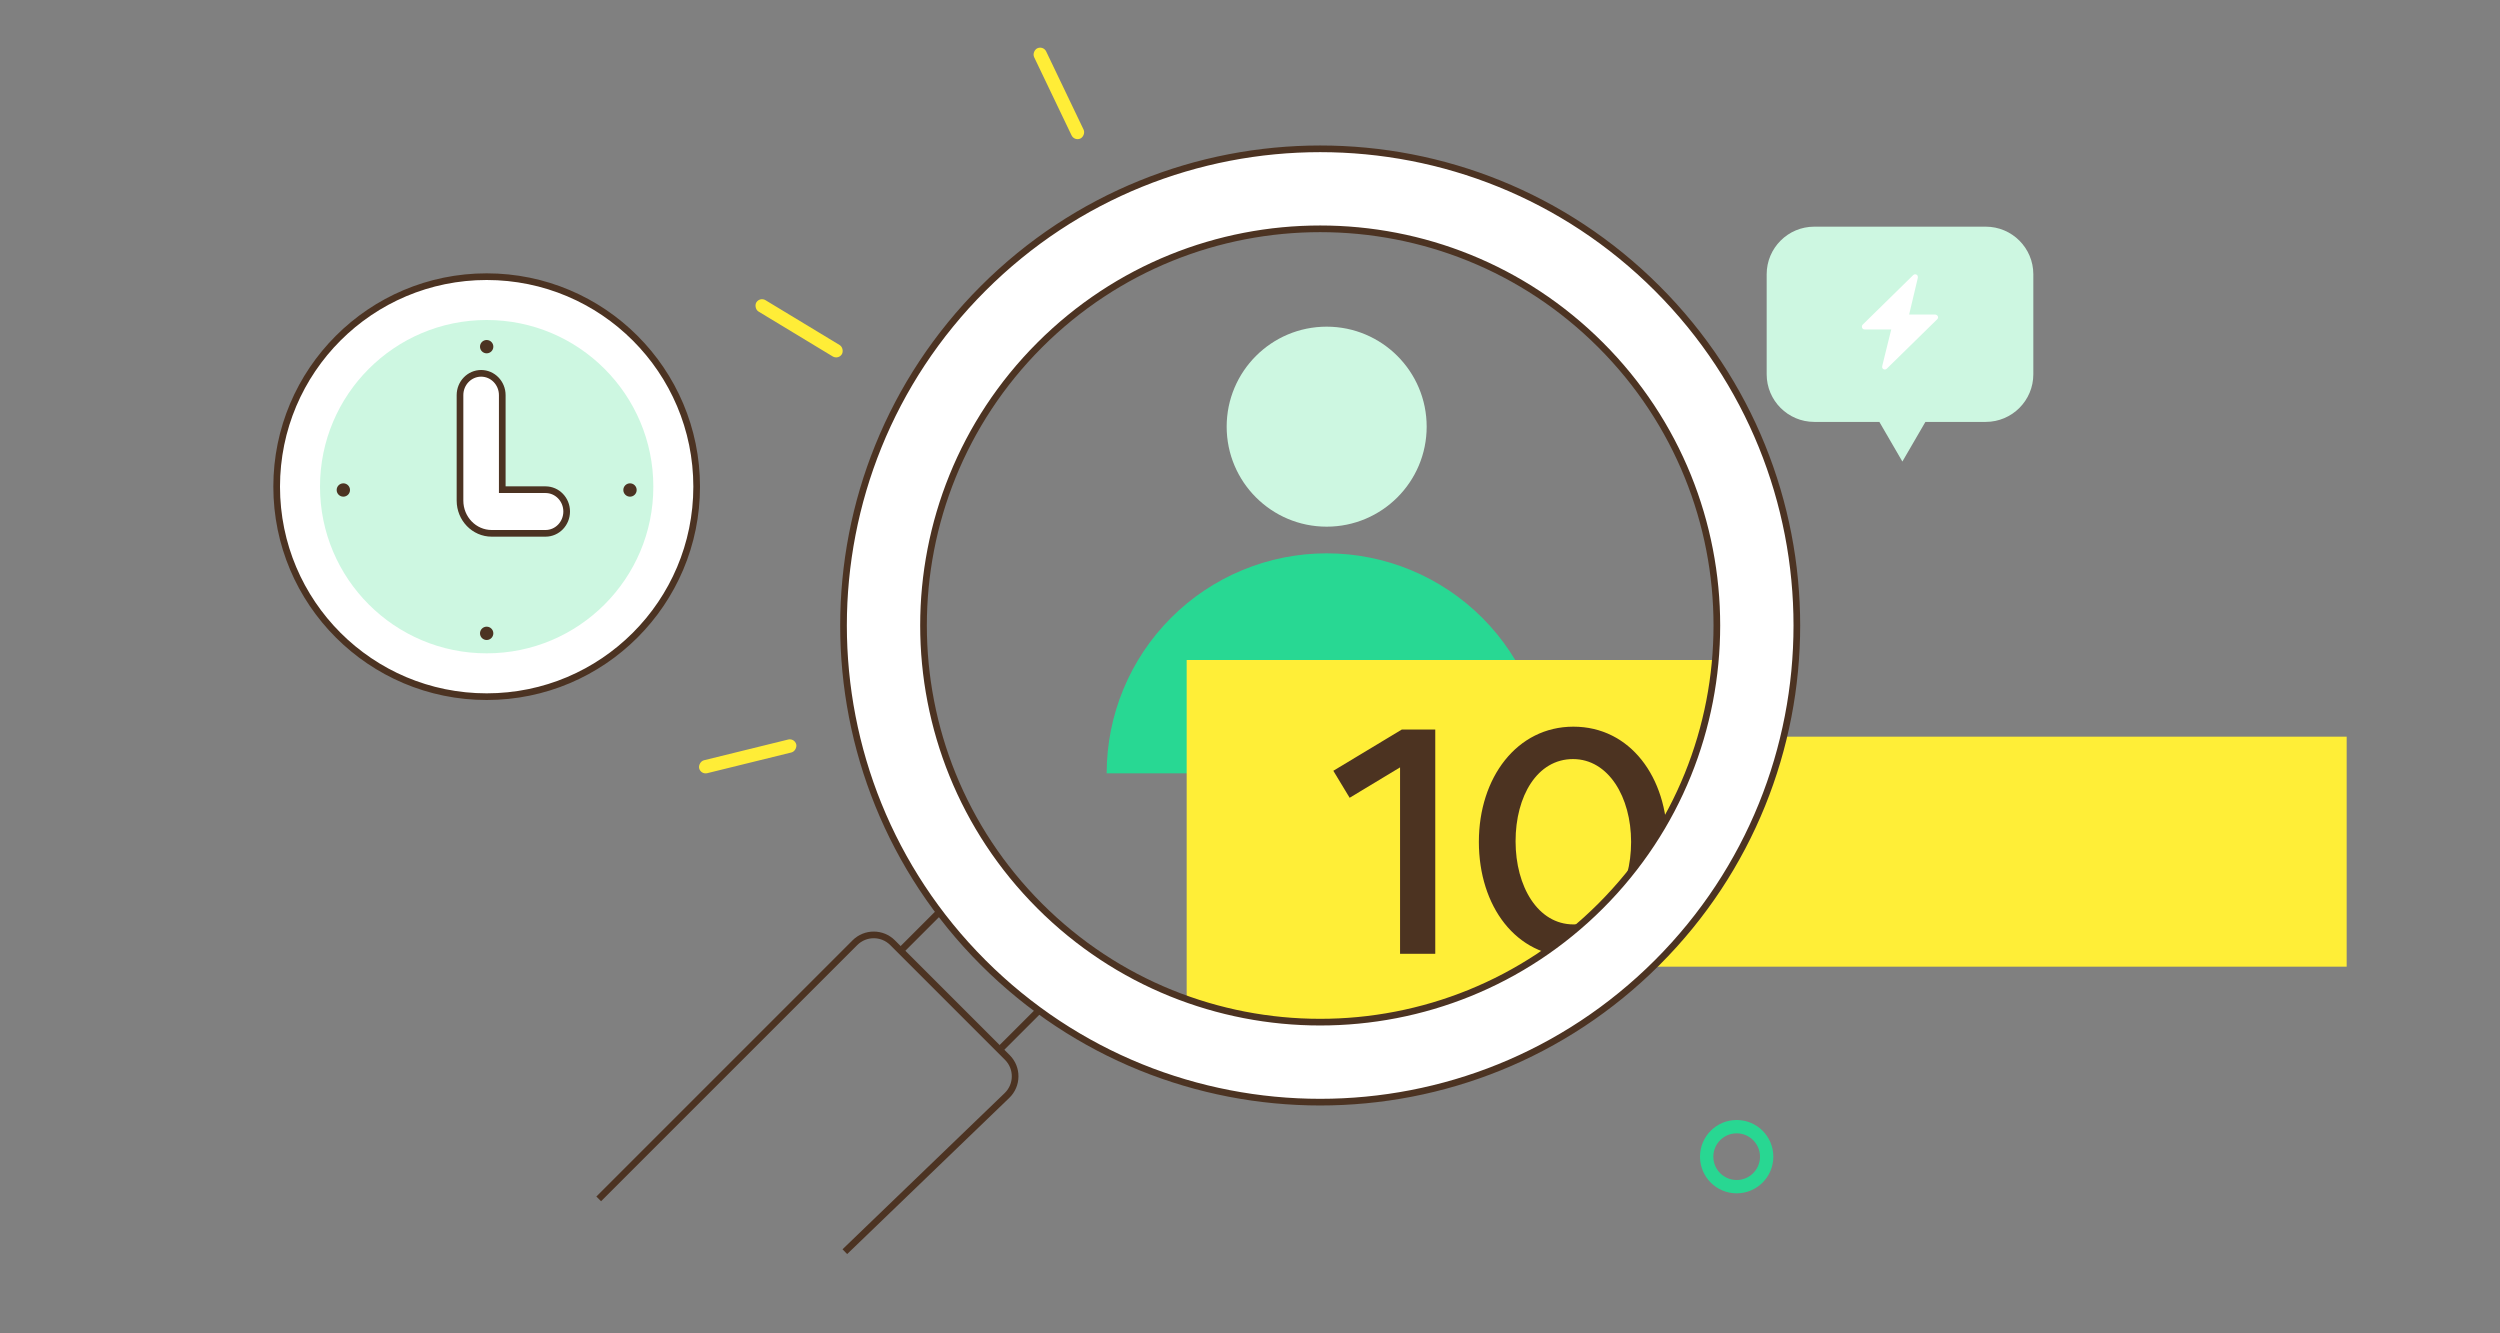
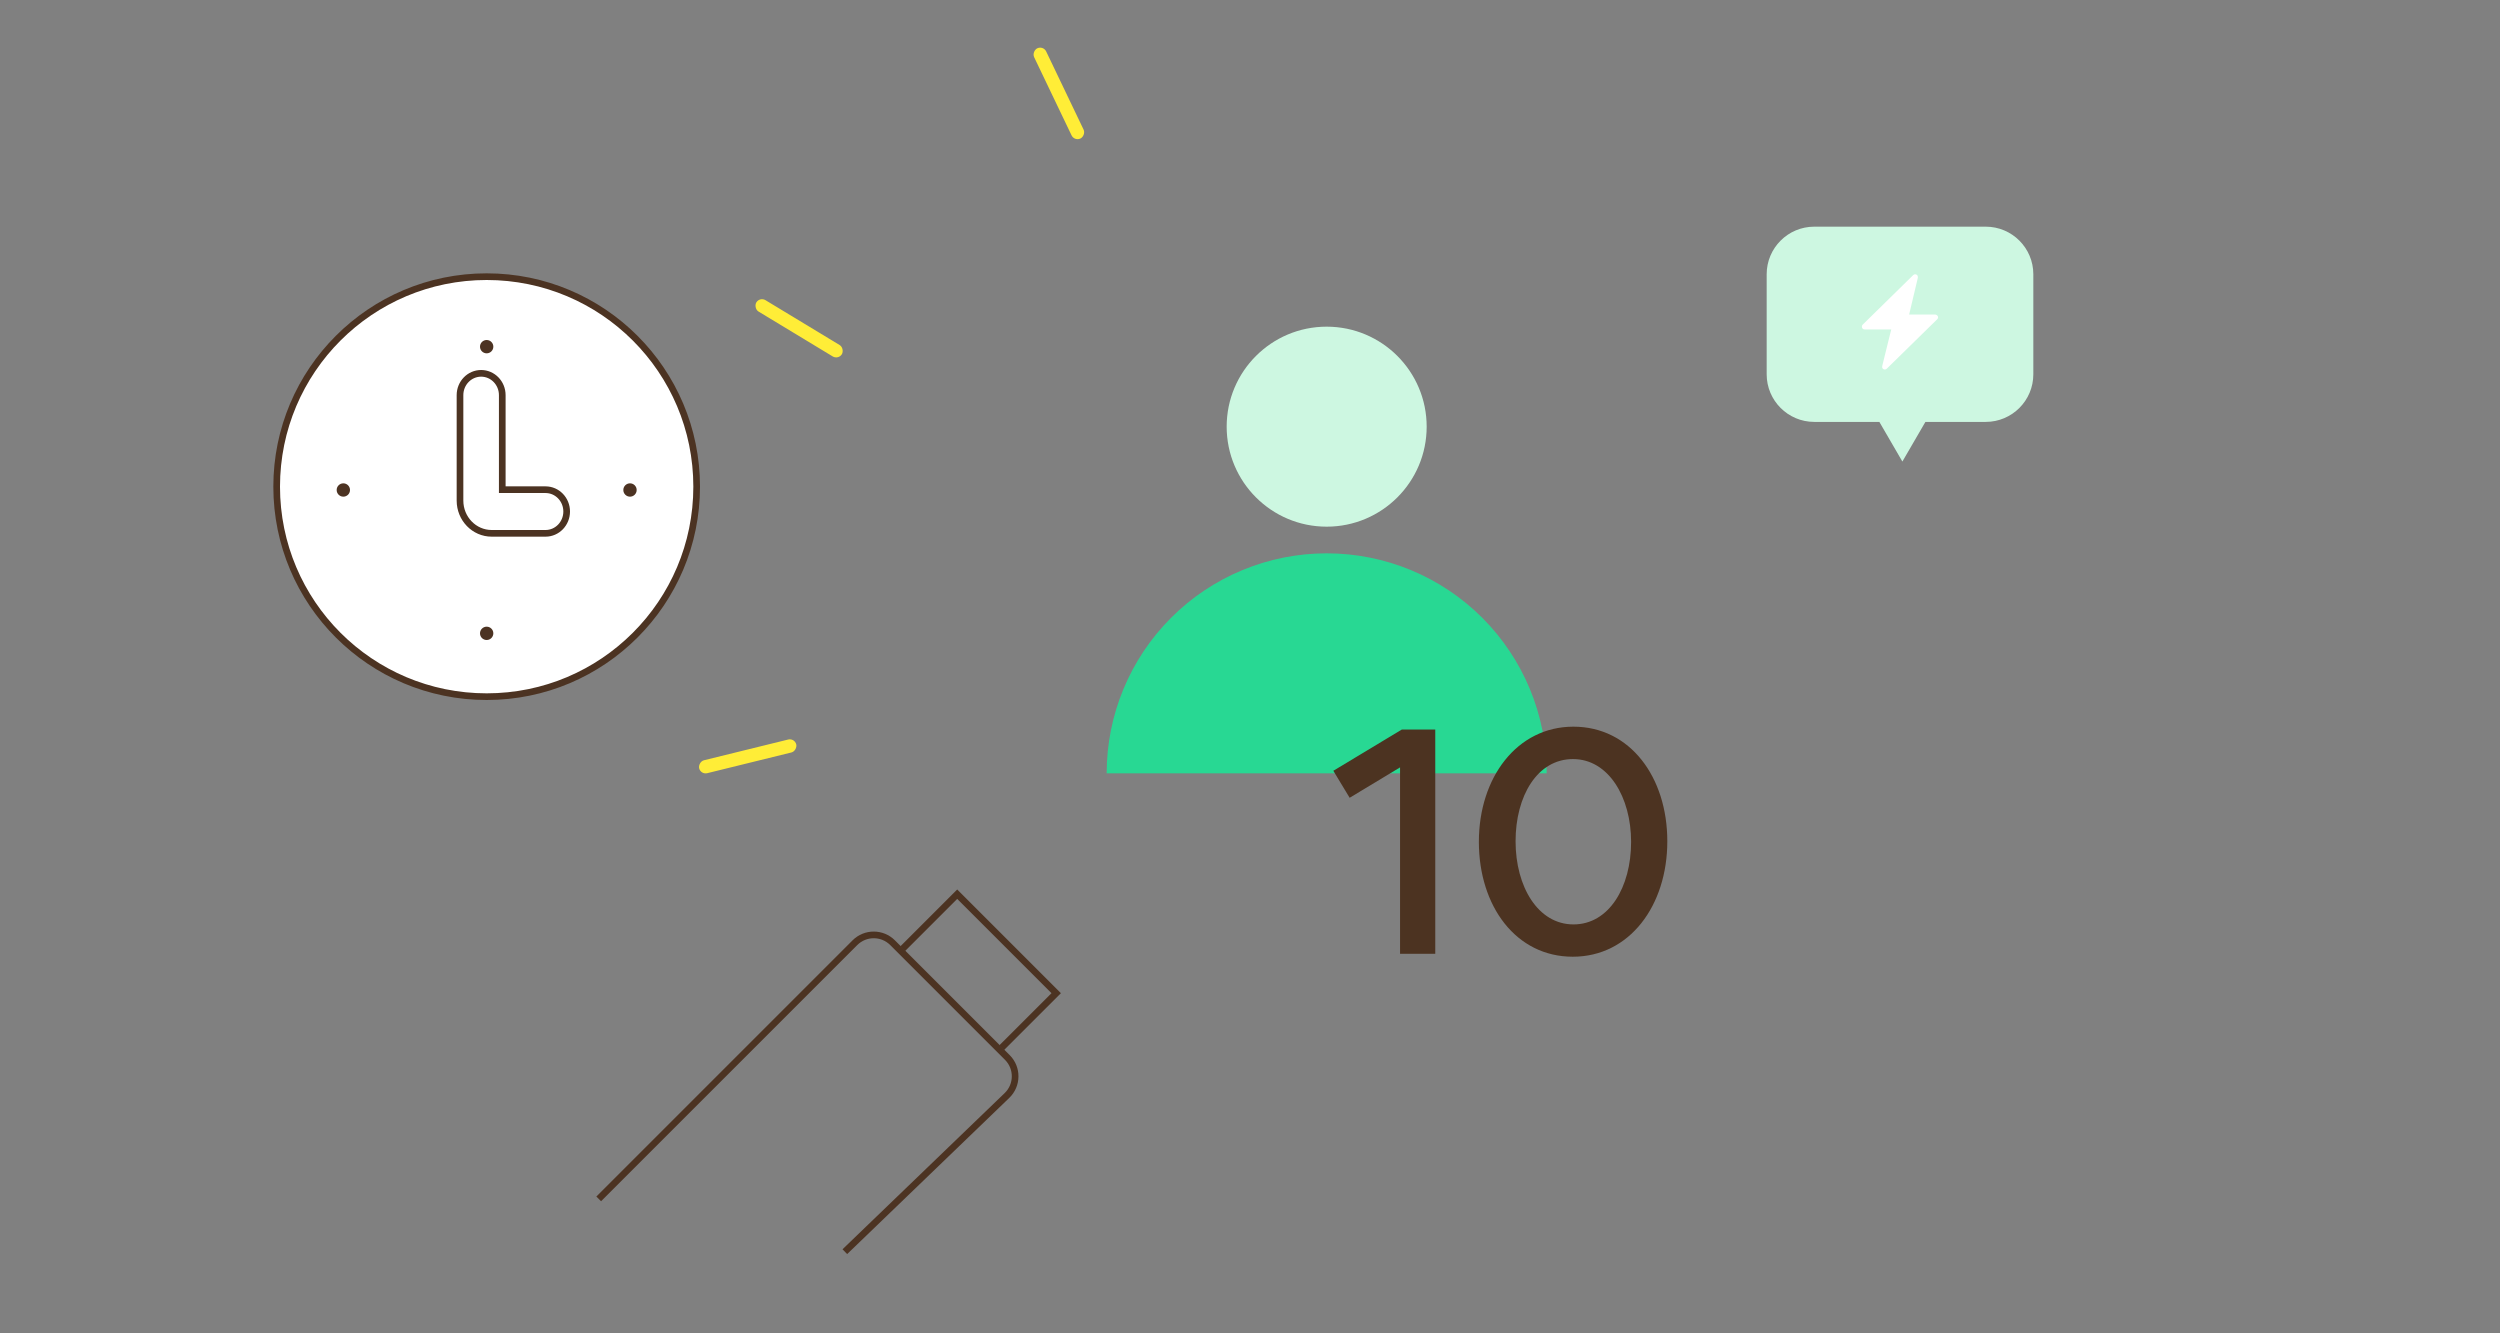
<svg xmlns="http://www.w3.org/2000/svg" width="375" height="200" viewBox="0 0 375 200" fill="none">
  <rect x="0" y="0" width="375" height="200" fill="#808080" stroke="none" />
  <g clip-path="url(#clip0_16720_114325)">
    <path d="M232 116C232 111.666 231.146 107.375 229.488 103.371C227.83 99.368 225.399 95.73 222.335 92.665C219.27 89.601 215.632 87.17 211.629 85.512C207.625 83.854 203.334 83 199 83C194.666 83 190.375 83.854 186.371 85.512C182.368 87.17 178.73 89.601 175.665 92.665C172.601 95.73 170.17 99.368 168.512 103.371C166.854 107.375 166 111.666 166 116L199 116H232Z" fill="#28D893" />
    <circle cx="199" cy="64" r="15" fill="#CDF7E1" />
-     <path d="M178 99H266V110.5H352V145H230V156H178V99Z" fill="#FFEE37" />
    <path d="M200 115.617L210.263 109.435H215.289V143.073H210.008V115.106L202.446 119.667L200 115.617Z" fill="#4C3321" />
    <path d="M221.83 126.269C221.83 116.637 227.546 109 236.009 109C244.516 109 250.097 116.562 250.097 126.194C250.097 135.856 244.426 143.508 235.919 143.508C227.411 143.508 221.83 135.946 221.83 126.269ZM227.336 126.194C227.336 132.976 230.682 138.662 236.024 138.662C241.35 138.662 244.666 133.081 244.666 126.284C244.666 119.578 241.275 113.861 235.949 113.861C230.592 113.861 227.336 119.397 227.336 126.194Z" fill="#4C3321" />
    <path d="M150.237 157.17L158.43 148.978L143.581 134.128L135.388 142.321" stroke="#4C3322" />
    <path d="M126.725 187.752L151.044 164.325C152.657 162.772 152.681 160.199 151.098 158.616L133.889 141.408C132.327 139.845 129.795 139.845 128.233 141.408L89.806 179.834" stroke="#4C3322" />
-     <path d="M155.955 135.896C179.191 159.132 216.864 159.132 240.101 135.896C263.337 112.66 263.337 74.987 240.101 51.751C216.864 28.514 179.191 28.514 155.955 51.751C132.719 74.987 132.719 112.66 155.955 135.896ZM248.586 144.382C220.663 172.304 175.392 172.304 147.47 144.382C119.547 116.459 119.547 71.188 147.47 43.265C175.392 15.343 220.663 15.343 248.586 43.265C276.508 71.188 276.508 116.459 248.586 144.382Z" fill="white" stroke="#4C3322" />
-     <circle cx="260.5" cy="173.5" r="4.5" stroke="#28D792" stroke-width="2" />
    <path fill-rule="evenodd" clip-rule="evenodd" d="M272.143 34C268.198 34 265 37.198 265 41.143V56.143C265 60.088 268.198 63.286 272.143 63.286H281.904L285.357 69.231L288.811 63.286H297.857C301.802 63.286 305 60.088 305 56.143V41.143C305 37.198 301.802 34 297.857 34H272.143Z" fill="#CDF7E1" />
    <path fill-rule="evenodd" clip-rule="evenodd" d="M290.604 47.867L283.004 55.317C282.925 55.394 282.82 55.428 282.716 55.428C282.619 55.428 282.515 55.394 282.436 55.317C282.33 55.213 282.295 55.059 282.339 54.929C282.339 54.895 282.349 54.86 282.349 54.834L283.686 49.417H279.681C279.462 49.417 279.287 49.245 279.287 49.03V49.004C279.278 48.892 279.314 48.78 279.4 48.702L286.992 41.253C287.15 41.106 287.403 41.106 287.56 41.253C287.631 41.321 287.674 41.416 287.674 41.511C287.683 41.562 287.683 41.622 287.674 41.675L286.371 47.178H290.254C290.341 47.178 290.429 47.204 290.499 47.255C290.534 47.281 290.568 47.298 290.595 47.324C290.753 47.479 290.753 47.721 290.604 47.867Z" fill="white" />
    <rect x="125.764" y="53.984" width="15" height="2" rx="1" transform="rotate(-148.824 125.764 53.984)" fill="#FFED37" />
    <rect x="161.166" y="21.207" width="15" height="2" rx="1" transform="rotate(-115.58 161.166 21.207)" fill="#FFED37" />
    <rect width="15" height="2" rx="1" transform="matrix(-0.971 0.239 0.239 0.971 119.2 110.69)" fill="#FFED37" />
    <path d="M104.5 73C104.5 90.397 90.397 104.5 73 104.5C55.603 104.5 41.5 90.397 41.5 73C41.5 55.603 55.603 41.5 73 41.5C90.397 41.5 104.5 55.603 104.5 73Z" fill="white" stroke="#4C3322" />
-     <path d="M73 98C86.807 98 98 86.807 98 73C98 59.193 86.807 48 73 48C59.193 48 48 59.193 48 73C48 86.807 59.193 98 73 98Z" fill="#CDF7E1" />
    <circle cx="73" cy="52" r="1" fill="#4C3322" />
    <circle cx="73" cy="95" r="1" fill="#4C3322" />
    <circle cx="51.5" cy="73.5" r="1" transform="rotate(-90 51.5 73.5)" fill="#4C3322" />
    <circle cx="94.5" cy="73.5" r="1" transform="rotate(-90 94.5 73.5)" fill="#4C3322" />
    <path fill-rule="evenodd" clip-rule="evenodd" d="M72.17 56C73.92 56 75.34 57.465 75.34 59.273V73.454H81.83C83.581 73.454 85 74.92 85 76.727C85 78.535 83.581 80 81.83 80H73.755C71.129 80 69 77.802 69 75.091V59.273C69 57.465 70.419 56 72.17 56Z" fill="white" stroke="#4C3322" stroke-linecap="round" />
  </g>
  <defs>
    <clipPath id="clip0_16720_114325">
      <rect width="375" height="200" fill="white" />
    </clipPath>
  </defs>
</svg>